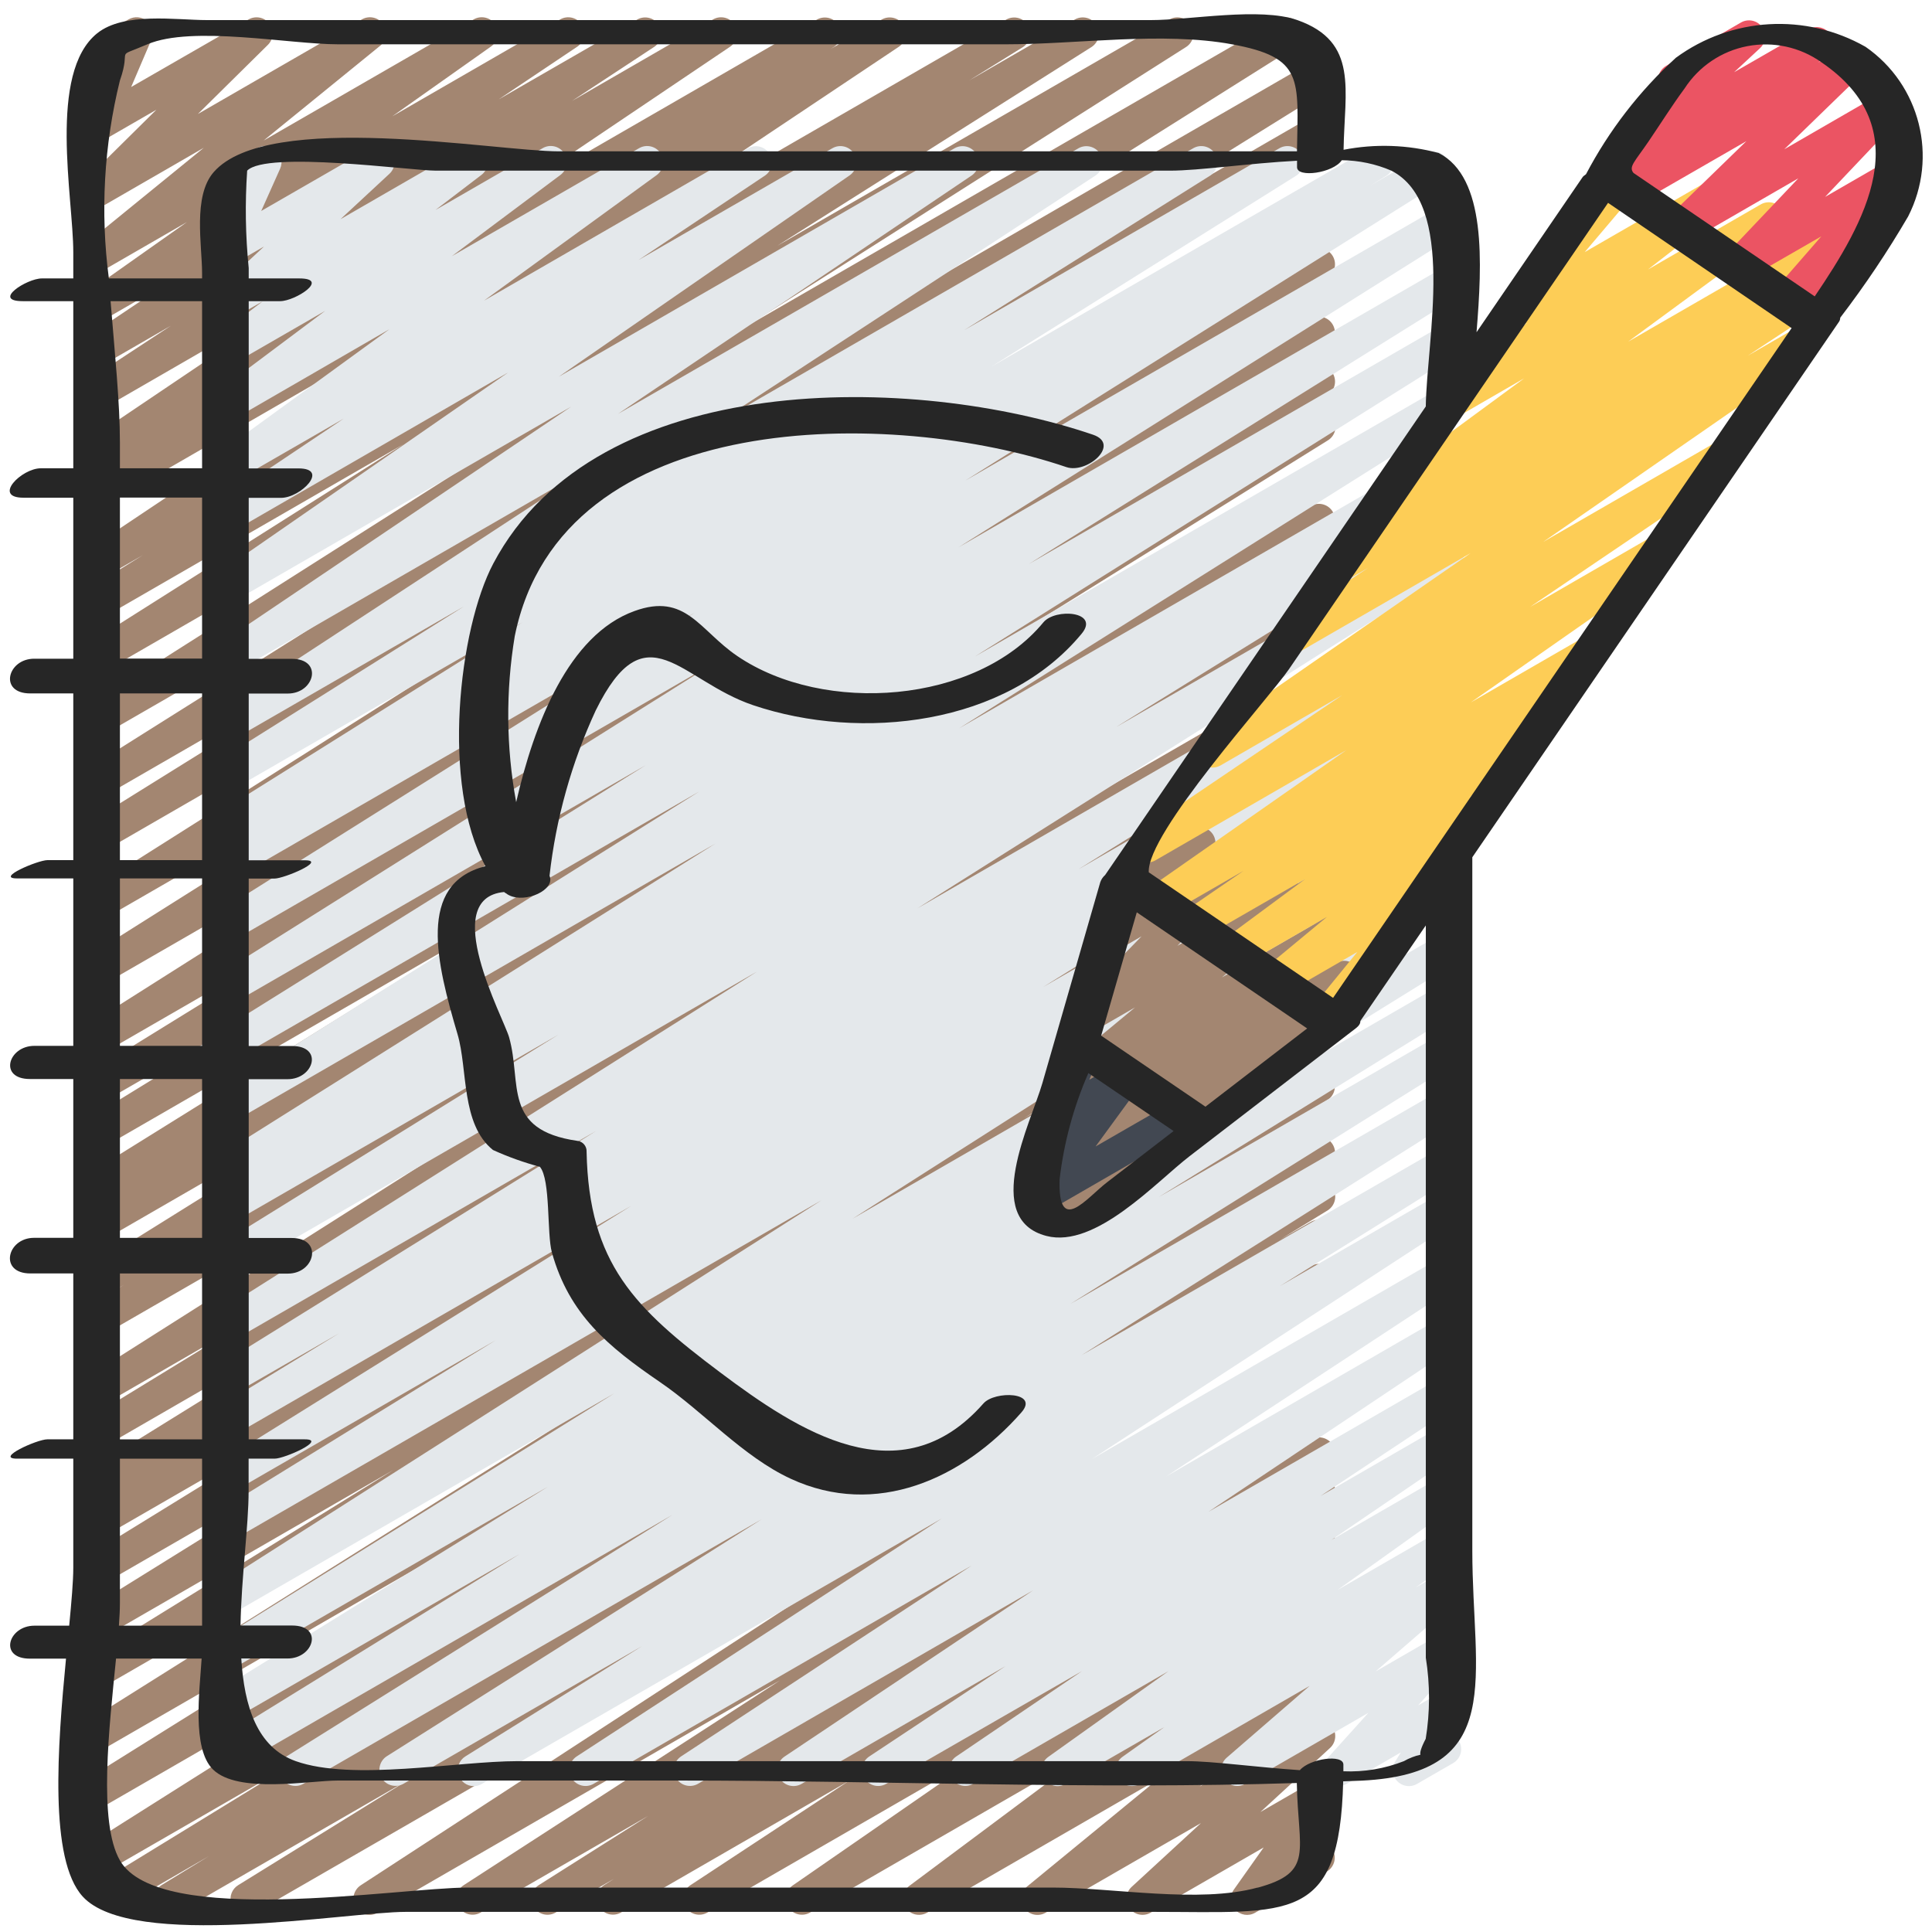
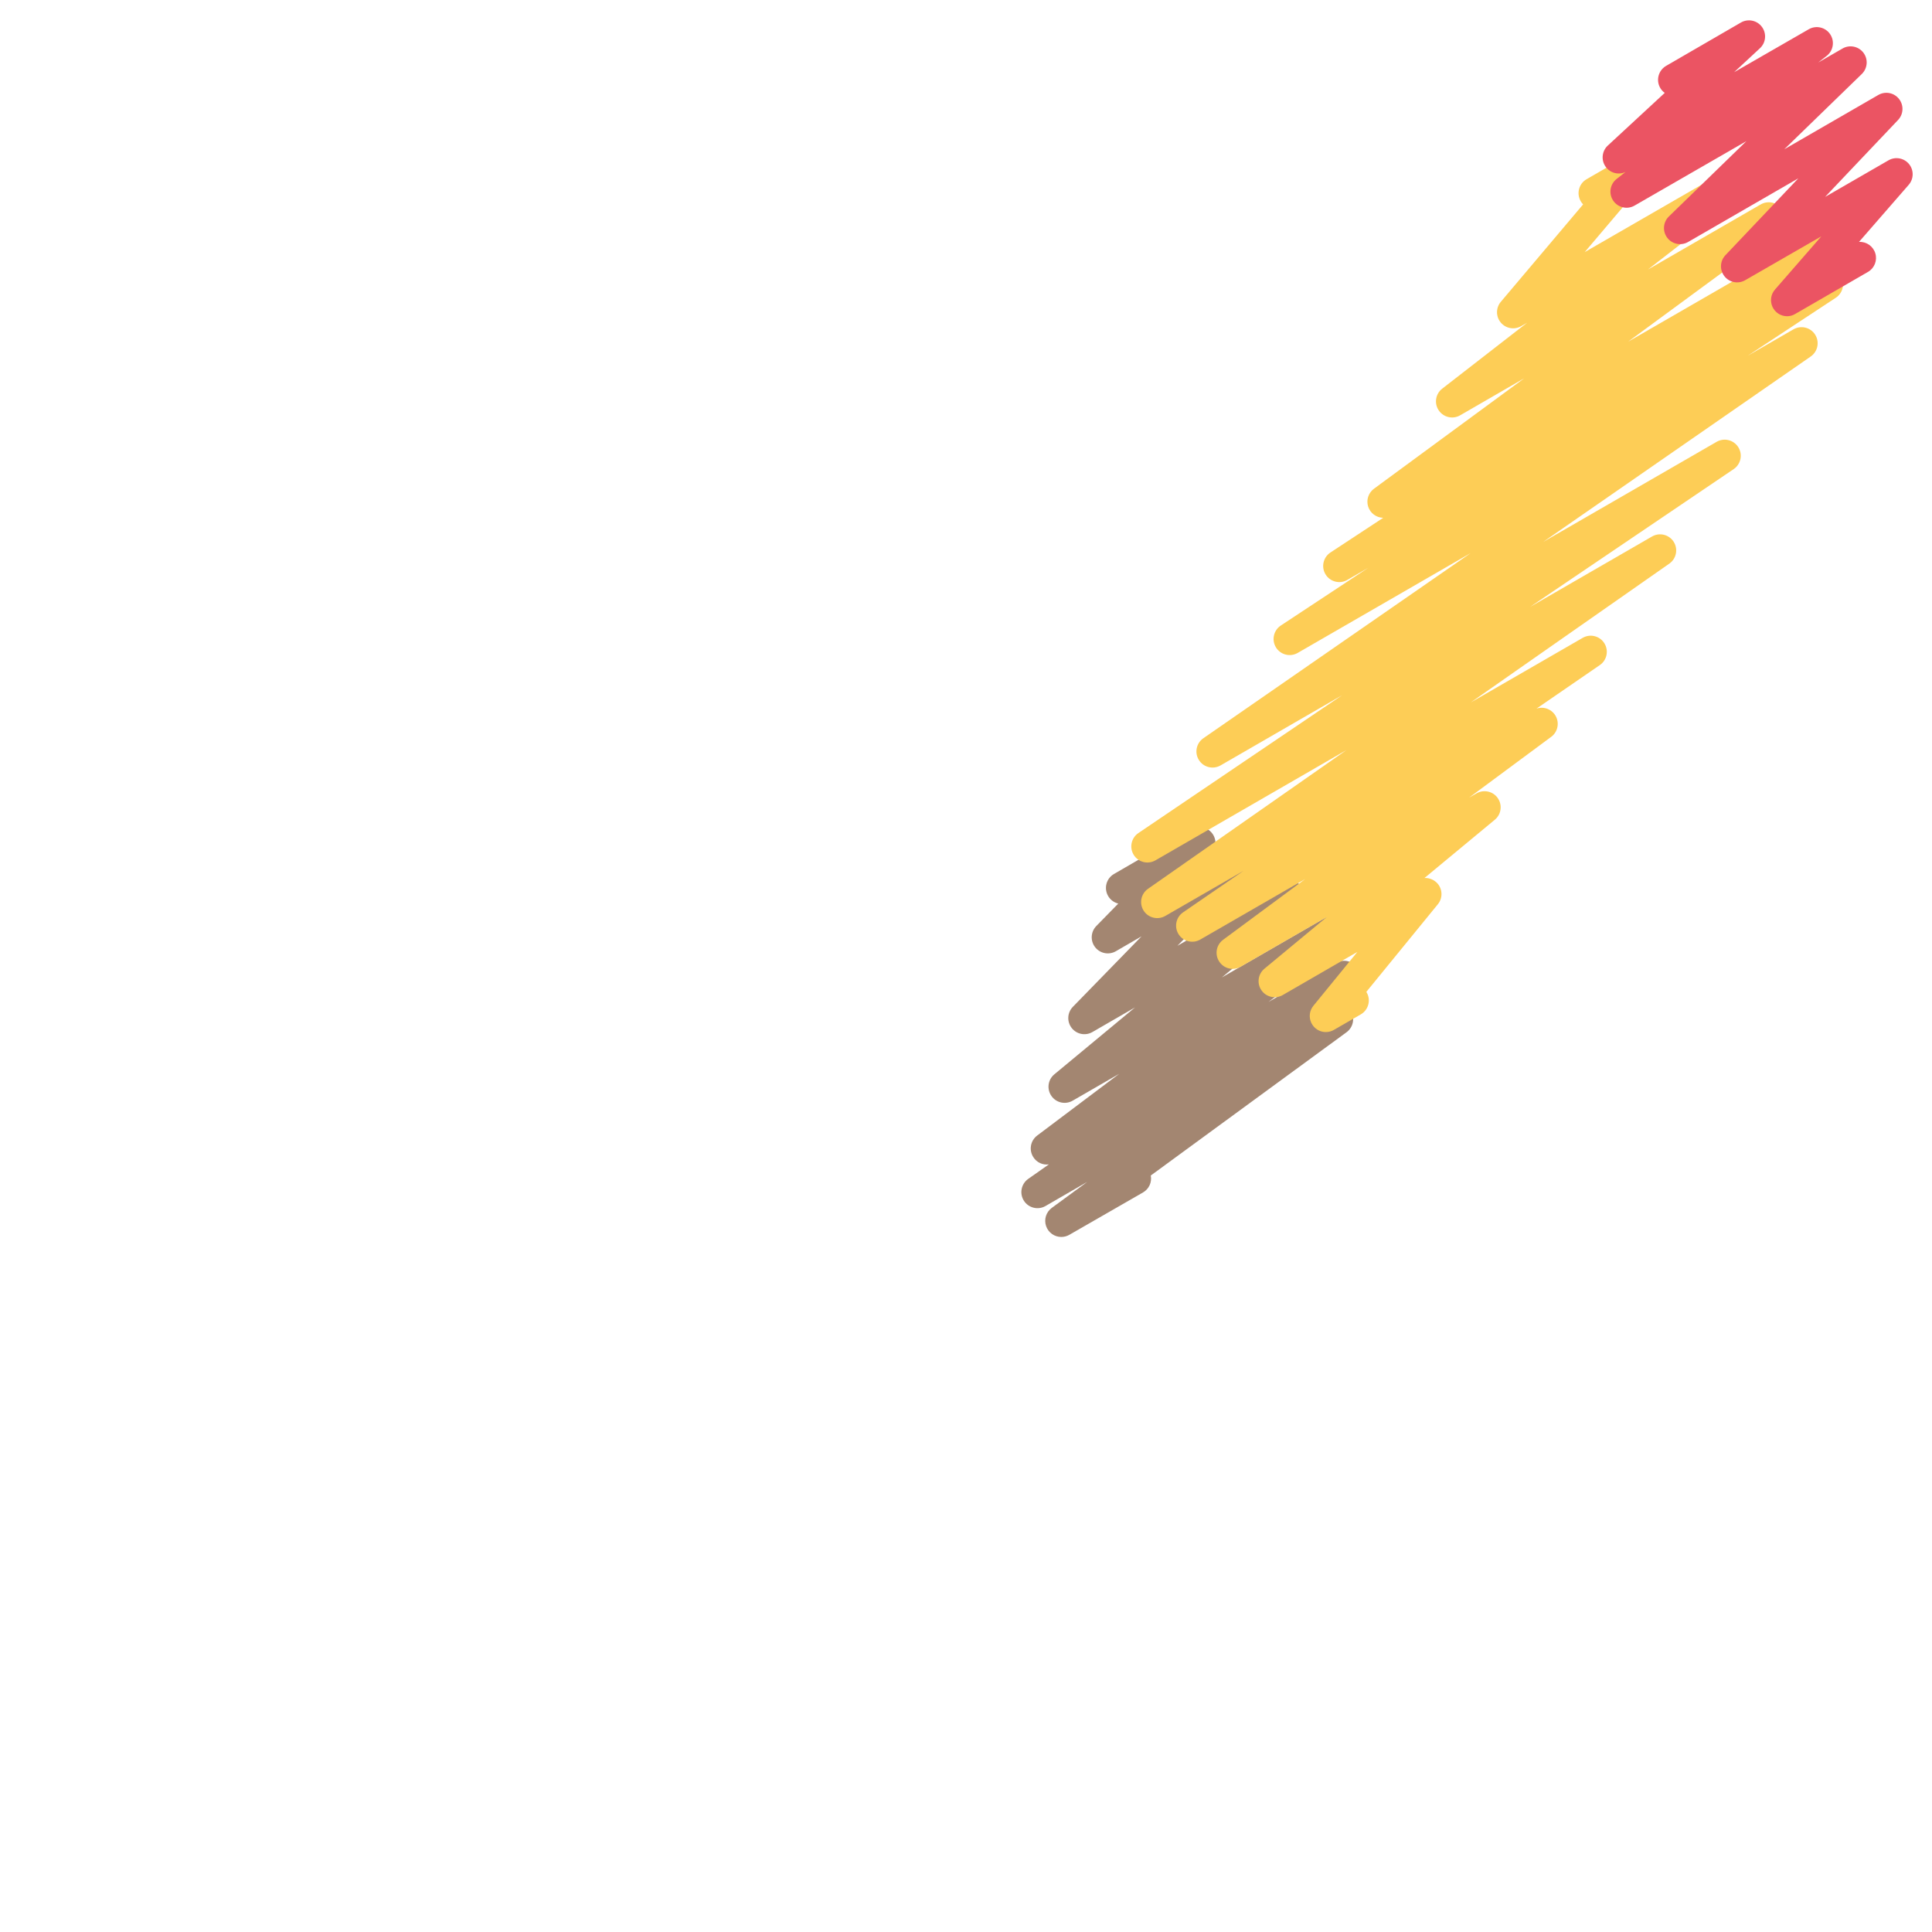
<svg xmlns="http://www.w3.org/2000/svg" height="512" viewBox="0 0 60 60" width="512">
  <g id="032---Police-Sketch-Artist" fill="none">
-     <path id="Path" d="m7.659 59.471c-.223-0-.419-.148-.481-.363s.028-.444.218-.562l5.29-3.273-7.154 4.127c-.236.131-.534.05-.672-.182s-.067-.532.161-.677l1.46-.893-2.75 1.588c-.235.124-.527.042-.663-.186-.136-.229-.069-.524.152-.672l5.871-3.6-5.811 3.353c-.236.132-.533.053-.673-.178-.139-.231-.07-.531.157-.678l16.736-10.575-16.22 9.365c-.235.124-.525.043-.662-.185-.137-.228-.072-.522.148-.671l13.406-8.371-12.892 7.442c-.235.127-.529.047-.667-.182-.138-.229-.071-.526.152-.674l15.29-9.608-14.775 8.531c-.237.141-.544.064-.685-.173s-.064-.544.173-.685l9.445-5.835-8.933 5.157c-.236.133-.535.054-.675-.179-.139-.233-.067-.534.162-.679l11.588-7.2-11.075 6.395c-.236.128-.53.047-.668-.183-.137-.23-.069-.528.156-.675l8.039-4.951-7.527 4.345c-.236.129-.532.047-.669-.185-.137-.232-.066-.53.16-.675l.623-.38-.114.066c-.236.133-.535.054-.675-.179-.139-.233-.067-.534.162-.679l10.817-6.706-10.305 5.955c-.237.135-.538.055-.678-.179-.139-.235-.065-.537.168-.681l4.64-2.84-4.13 2.384c-.234.124-.524.043-.661-.183-.137-.227-.074-.521.144-.671l17.686-11.22-17.169 9.907c-.235.123-.526.04-.661-.189-.135-.228-.069-.523.152-.67l1.083-.66-.574.331c-.236.13-.532.05-.67-.181-.138-.231-.069-.529.156-.676l12.941-8.072-12.427 7.177c-.236.129-.532.047-.669-.185-.137-.232-.066-.53.16-.675l.684-.417-.175.1c-.237.142-.544.065-.686-.172-.142-.237-.065-.544.172-.686l12.356-7.691-11.842 6.838c-.236.131-.534.05-.672-.182s-.067-.532.161-.677l6.857-4.213-6.346 3.663c-.237.141-.544.064-.685-.173s-.064-.544.173-.685l9.115-5.628-8.6 4.967c-.235.129-.53.05-.669-.179-.139-.229-.072-.528.152-.676l17.32-10.971-16.806 9.7c-.235.125-.526.045-.664-.183s-.073-.523.148-.672l16.359-10.319-15.843 9.147c-.153.092-.343.096-.5.01-.156-.086-.255-.249-.259-.428-.004-.179.088-.346.241-.438l17.179-10.874-16.662 9.623c-.235.126-.528.045-.665-.184-.137-.229-.07-.525.152-.673l12.194-7.59-11.681 6.747c-.235.125-.526.045-.664-.183s-.073-.523.148-.672l14.67-9.231-14.154 8.167c-.234.127-.527.048-.666-.18-.138-.228-.073-.524.148-.674l13.721-8.721-13.2 7.622c-.235.129-.53.05-.669-.179-.139-.229-.072-.528.152-.676l9.769-6.181-9.255 5.341c-.236.133-.535.054-.675-.179-.139-.233-.067-.534.162-.679l1.675-1.039-1.162.67c-.233.127-.524.05-.664-.175-.14-.225-.08-.521.137-.673l11.906-7.958-11.379 6.572c-.236.132-.533.053-.673-.178-.139-.231-.07-.531.157-.678l.411-.258c-.237.073-.492-.04-.598-.264-.106-.224-.032-.493.174-.63l7.4-4.989-6.876 3.97c-.234.133-.532.057-.673-.173-.141-.229-.075-.529.149-.678l2.554-1.678-2.03 1.171c-.233.135-.532.061-.675-.168-.143-.229-.078-.53.146-.68l2.44-1.639-1.906 1.1c-.231.128-.522.055-.664-.167-.143-.222-.088-.517.125-.673l3.067-2.166-2.528 1.459c-.226.129-.513.064-.661-.15-.148-.214-.106-.506.096-.671l3.616-2.945-3.051 1.762c-.217.122-.492.066-.643-.133-.151-.198-.133-.478.043-.655l2.178-2.154-1.578.91c-.186.107-.42.083-.581-.059s-.213-.371-.129-.569l.646-1.517c-.24.049-.481-.083-.568-.313-.087-.229.005-.488.218-.61l1.129-.649c.186-.107.42-.083.581.059.161.142.213.371.129.569l-.629 1.472 3.649-2.1c.217-.122.492-.066.643.133.151.198.133.478-.043.655l-2.177 2.15 5.094-2.938c.225-.129.512-.064.659.15.147.214.107.505-.093.67l-3.619 2.943 6.525-3.763c.231-.133.527-.061.671.163.144.225.086.523-.132.678l-3.069 2.17 5.217-3.011c.233-.133.529-.058.671.169.142.227.08.526-.141.678l-2.44 1.636 4.31-2.483c.233-.127.525-.049.665.177.139.226.078.522-.141.673l-2.555 1.68 4.379-2.53c.233-.133.529-.058.671.169.142.227.08.526-.141.678l-7.407 4.99 10.112-5.837c.235-.125.526-.045.664.183.137.228.073.523-.148.672l-.107.068 1.6-.923c.233-.127.524-.05.664.175.14.225.08.521-.137.673l-11.906 7.952 15.249-8.8c.235-.126.528-.045.665.184.137.229.07.525-.152.673l-1.681 1.043 3.293-1.9c.235-.129.53-.05.669.179.139.229.072.528-.152.676l-9.769 6.179 12.188-7.034c.235-.131.532-.053.671.177.14.23.072.529-.152.677l-13.727 8.721 16.592-9.575c.235-.129.53-.05.669.179.139.229.072.528-.152.676l-14.667 9.226 15.163-8.754c.235-.126.528-.045.665.184.137.229.07.525-.152.673l-12.179 7.578 11.666-6.735c.235-.129.53-.05.669.179.139.229.072.528-.152.676l-17.179 10.874 16.662-9.62c.236-.132.533-.053.673.178.139.231.07.531-.157.678l-16.359 10.32 15.843-9.146c.235-.129.53-.05.669.179.139.229.072.528-.152.676l-17.323 10.971 16.806-9.702c.236-.128.53-.047.668.183.137.23.069.528-.156.675l-9.132 5.64 8.62-4.978c.236-.131.534-.05.672.182s.067.532-.161.677l-6.857 4.213 6.346-3.663c.237-.142.544-.065.686.172.142.237.065.544-.172.686l-12.341 7.681 11.827-6.828c.236-.129.532-.047.669.185.137.232.066.53-.16.675l-.684.417.175-.1c.236-.13.532-.05.67.181.138.231.069.529-.156.676l-12.941 8.068 12.427-7.174c.235-.123.526-.04.661.189.135.228.069.523-.152.67l-1.083.66.574-.331c.235-.129.53-.05.669.179.139.229.072.528-.152.676l-17.686 11.22 17.169-9.912c.236-.126.529-.044.666.186.137.23.068.527-.156.673l-4.666 2.855 4.156-2.4c.235-.126.528-.045.665.184.137.229.07.525-.152.673l-10.807 6.7 10.294-5.941c.236-.129.532-.047.669.185.137.232.066.53-.16.675l-.623.38.114-.066c.236-.128.53-.047.668.183.137.23.069.528-.156.675l-8.039 4.952 7.527-4.345c.235-.126.528-.045.665.184.137.229.07.525-.152.673l-11.588 7.2 11.075-6.395c.236-.128.53-.047.668.183.137.23.069.528-.156.675l-9.426 5.825 8.914-5.147c.236-.136.538-.058.678.176.14.234.068.537-.163.681l-15.29 9.607 14.775-8.53c.235-.124.525-.043.662.185.137.228.072.522-.148.671l-13.406 8.371 12.892-7.437c.235-.125.526-.045.664.183.137.228.073.523-.148.672l-16.747 10.576 16.231-9.37c.236-.131.534-.05.672.182s.067.532-.161.677l-5.854 3.593 5.343-3.084c.237-.135.538-.055.678.179.139.235.065.537-.168.681l-1.469.9.959-.552c.235-.122.524-.04.66.187.136.227.071.521-.148.67l-5.3 3.281 4.791-2.765c.234-.129.527-.051.667.176.14.227.076.524-.144.675l-14.046 9.152 13.518-7.8c.234-.127.526-.048.665.179.139.227.076.523-.144.673l-9.832 6.366 9.311-5.375c.235-.129.53-.05.669.179.139.229.072.528-.152.676l-3.4 2.151 2.885-1.662c.236-.132.533-.053.673.178.139.231.07.531-.157.678l-.445.281c.238-.091.507.012.624.239.116.227.043.506-.171.646l-4.922 3.238 4.4-2.539c.232-.131.526-.057.668.168.142.225.083.522-.134.676l-6.007 4.156 5.473-3.159c.229-.129.519-.059.663.16.145.219.095.513-.114.673l-5.628 4.2 5.077-2.935c.226-.131.514-.067.663.148.148.215.107.507-.096.672l-4.029 3.3 3.462-2c.22-.126.5-.067.651.137.151.205.124.49-.062.663l-2.163 1.99 1.575-.909c.203-.117.461-.077.62.096.158.174.174.434.038.626l-.924 1.317.266-.153c.237-.124.531-.039.665.193.134.232.061.528-.165.672l-2.242 1.288c-.203.117-.46.076-.618-.097s-.175-.433-.04-.624l.925-1.307-3.516 2.028c-.22.124-.499.065-.649-.139-.15-.204-.124-.488.061-.661l2.158-1.986-4.829 2.786c-.225.13-.513.066-.661-.148-.148-.214-.108-.506.093-.671l4.03-3.306-7.145 4.125c-.229.129-.519.059-.663-.16-.145-.219-.095-.513.114-.673l5.628-4.2-8.721 5.033c-.231.126-.521.051-.662-.171-.141-.223-.085-.517.128-.672l6.008-4.157-8.662 5c-.233.127-.525.049-.665-.177-.139-.226-.078-.522.141-.673l4.923-3.24-7.084 4.09c-.235.125-.526.045-.664-.183-.137-.228-.073-.523.148-.672l.314-.2-1.826 1.055c-.235.129-.53.05-.669-.179-.139-.229-.072-.528.152-.676l3.4-2.151-5.212 3.006c-.234.127-.526.048-.665-.179-.139-.227-.076-.523.144-.673l9.83-6.364-12.5 7.216c-.234.133-.532.057-.673-.173-.141-.229-.075-.529.149-.678l14.046-9.149-17.338 10c-.076.045-.162.07-.25.071z" fill="#a38671" />
-     <path id="Path" d="m14.717 55.471c-.223 0-.419-.148-.481-.362-.061-.214.026-.444.216-.562l5.486-3.424-7.414 4.277c-.235.129-.53.05-.669-.179-.139-.229-.072-.528.152-.676l11.647-7.363-14.235 8.218c-.236.132-.533.053-.673-.178-.139-.231-.07-.531.157-.678l11.982-7.5-13.493 7.795c-.237.142-.544.064-.686-.173s-.064-.544.173-.686l9.251-5.713-8.85 5.108c-.235.122-.524.04-.66-.187-.136-.227-.071-.521.148-.67l10.254-6.349-9.742 5.624c-.236.13-.532.05-.67-.181-.138-.231-.069-.529.156-.676l12.312-7.664-11.798 6.812c-.235.135-.535.057-.676-.175s-.071-.534.158-.68l18.753-11.955-18.235 10.526c-.237.141-.544.064-.685-.173s-.064-.544.173-.685l8.626-5.319-8.114 4.686c-.237.142-.544.065-.686-.172s-.065-.544.172-.686l12.843-8.005-12.329 7.118c-.237.135-.538.055-.678-.179-.139-.235-.065-.537.168-.681l3.767-2.3-3.258 1.878c-.235.126-.528.045-.665-.184-.137-.229-.07-.525.152-.673l11.743-7.3-11.23 6.485c-.235.125-.526.045-.664-.183s-.073-.523.148-.672l16.758-10.588-16.242 9.376c-.235.126-.528.045-.665-.184-.137-.229-.07-.525.152-.673l10.576-6.553-10.063 5.809c-.235.123-.526.04-.661-.189-.135-.228-.069-.523.152-.67l.623-.379-.114.065c-.236.132-.533.053-.673-.178-.139-.231-.07-.531.157-.678l15.45-9.712-14.934 8.62c-.235.127-.529.047-.667-.182-.138-.229-.071-.526.152-.674l14.954-9.385-14.439 8.336c-.235.124-.525.043-.662-.185-.137-.228-.072-.522.148-.671l13.285-8.293-12.771 7.373c-.236.132-.533.053-.673-.178-.139-.231-.07-.531.157-.678l15.473-9.728-14.957 8.634c-.235.127-.529.047-.667-.182-.138-.229-.071-.526.152-.674l14.813-9.307-14.3 8.255c-.236.126-.529.044-.666-.186-.137-.23-.068-.527.156-.673l.533-.322-.02.01c-.235.127-.529.047-.667-.182-.138-.229-.071-.526.152-.674l9.462-5.928-8.948 5.164c-.235.127-.529.047-.667-.182-.138-.229-.071-.526.152-.674l7.642-4.8-7.127 4.112c-.233.124-.522.045-.661-.179s-.078-.518.138-.671l11.749-7.69-11.226 6.481c-.233.129-.525.053-.666-.173s-.081-.522.137-.674l10.988-7.411-10.459 6.038c-.232.131-.526.057-.668-.168-.142-.225-.083-.522.134-.676l9.037-6.256-8.5 4.91c-.233.131-.528.055-.669-.172-.141-.227-.079-.525.141-.676l3.921-2.629-3.4 1.96c-.23.131-.522.06-.666-.162-.144-.222-.091-.518.122-.675l5.365-3.9-4.817 2.786c-.229.132-.521.063-.667-.158-.146-.221-.094-.517.117-.675l3.371-2.523-2.821 1.627c-.228.129-.517.06-.662-.158-.145-.218-.098-.511.109-.672l1.432-1.093-.879.507c-.221.13-.504.072-.656-.134-.152-.206-.124-.494.065-.666l1.512-1.409-.922.532c-.188.109-.424.084-.585-.061-.161-.145-.21-.378-.122-.576l.614-1.373c-.201.026-.397-.071-.5-.245-.138-.239-.057-.545.182-.683l1.127-.649c.188-.108.423-.084.584.061.161.145.21.377.123.575l-.588 1.315 3.387-1.951c.221-.13.504-.072.656.134.152.206.124.494-.065.666l-1.516 1.407 3.825-2.207c.228-.132.52-.064.666.155.146.219.097.514-.112.675l-1.428 1.09 3.329-1.92c.229-.132.521-.063.667.158.146.221.094.517-.117.675l-3.372 2.522 5.818-3.355c.23-.131.522-.06.666.162.144.222.091.518-.122.675l-5.363 3.9 8.2-4.734c.233-.129.525-.053.666.173s.081.522-.137.674l-3.927 2.623 6.022-3.473c.232-.129.524-.055.666.169.142.224.085.52-.131.674l-9.039 6.257 12.3-7.1c.232-.127.523-.051.664.173.141.224.082.52-.134.673l-10.99 7.408 14.308-8.254c.233-.127.525-.049.665.177.139.226.078.522-.141.673l-11.754 7.688 14.793-8.538c.236-.132.533-.053.673.178.139.231.07.531-.157.678l-7.64 4.8 9.8-5.656c.236-.132.533-.053.673.178.139.231.07.531-.157.678l-9.472 5.934 11.76-6.79c.236-.131.534-.05.672.182.138.232.067.532-.161.677l-.507.309 1.728-1c.236-.132.533-.053.673.178.139.231.07.531-.157.678l-14.81 9.3 14.739-8.505c.235-.125.526-.045.664.183.137.228.073.523-.148.672l-15.473 9.726 14.957-8.632c.236-.13.532-.05.67.181.138.231.069.529-.156.676l-13.285 8.293 12.771-7.373c.235-.127.529-.047.667.182.138.229.071.526-.152.674l-14.954 9.385 14.439-8.336c.235-.125.526-.045.664.183.137.228.073.523-.148.672l-15.45 9.714 14.934-8.619c.235-.123.526-.04.661.189.135.228.069.523-.152.67l-.654.4.145-.083c.235-.126.528-.045.665.184.137.229.07.525-.152.673l-10.586 6.555 10.074-5.816c.236-.132.533-.053.673.178.139.231.07.531-.157.678l-16.748 10.582 16.232-9.371c.235-.126.528-.045.665.184.137.229.07.525-.152.673l-11.743 7.3 11.23-6.483c.236-.126.529-.044.666.186.137.23.068.527-.156.673l-3.779 2.31 3.269-1.887c.235-.124.525-.043.662.185.137.228.072.522-.148.671l-12.843 8.004 12.329-7.117c.236-.128.53-.047.668.183.137.23.069.528-.156.675l-8.606 5.304 8.094-4.673c.235-.135.535-.057.676.175.141.232.071.534-.158.68l-18.761 11.965 18.243-10.533c.237-.142.544-.065.686.172s.065.544-.172.686l-12.313 7.663 11.8-6.812c.236-.128.53-.047.668.183.137.23.069.528-.156.675l-10.234 6.338 9.721-5.619c.237-.141.544-.064.685.173s.064.544-.173.685l-9.254 5.721 8.742-5.047c.235-.127.529-.047.667.182.138.229.071.526-.152.674l-11.987 7.5 11.472-6.623c.236-.143.544-.067.686.17.143.236.067.544-.17.686l-11.648 7.365 11.131-6.426c.236-.13.532-.05.67.181.138.231.069.529-.156.676l-5.488 3.424 4.974-2.871c.235-.136.535-.061.677.171.142.231.073.534-.154.681l-11.334 7.39 10.811-6.242c.234-.133.532-.057.673.173.141.229.075.529-.149.678l-9.027 5.93 8.5-4.91c.234-.139.536-.065.68.166s.076.535-.152.683l-7.718 5.161 7.19-4.15c.233-.129.526-.052.667.174.14.226.078.523-.141.675l-4.234 2.809 3.711-2.142c.233-.131.527-.056.669.17s.081.523-.138.676l-3.9 2.659 3.371-1.946c.231-.136.528-.065.673.16.145.225.087.525-.132.68l-3.725 2.661 3.184-1.838c.231-.132.525-.06.668.164.144.224.087.521-.128.676l-1.3.923.755-.436c.223-.128.507-.066.657.144s.115.499-.08.667l-2.576 2.232 2-1.155c.213-.121.482-.071.636.119.154.19.148.464-.014.647l-1.3 1.442.674-.389c.198-.114.448-.08.608.084.16.164.188.417.067.612l-.356.576c.188.061.322.227.343.424.021.197-.077.387-.248.485l-1.119.645c-.199.118-.454.084-.615-.083-.161-.167-.186-.422-.061-.617l.171-.277-1.685.977c-.213.121-.482.071-.636-.119-.154-.19-.148-.464.014-.647l1.3-1.441-3.828 2.207c-.223.126-.505.063-.653-.145-.148-.208-.116-.495.076-.665l2.578-2.232-5.271 3.042c-.231.132-.525.06-.668-.164-.144-.224-.087-.521.128-.676l1.3-.923-3.06 1.763c-.231.136-.528.065-.673-.16-.145-.225-.087-.525.132-.68l3.728-2.66-6.066 3.5c-.232.129-.525.054-.666-.171-.142-.225-.083-.521.134-.674l3.911-2.655-6.08 3.5c-.234.133-.53.057-.672-.171s-.078-.528.145-.678l4.234-2.807-6.333 3.656c-.233.135-.532.061-.675-.168-.143-.229-.078-.53.146-.68l7.719-5.162-10.411 6.01c-.234.131-.529.054-.669-.174-.141-.228-.077-.526.144-.676l9.03-5.931-11.746 6.781c-.234.133-.532.057-.673-.173-.141-.229-.075-.529.149-.678l11.337-7.389-14.278 8.24c-.076.045-.162.07-.25.071z" fill="#e4e8eb" />
    <path id="Path" d="m32.96 38.415c-.215 0-.406-.138-.474-.342-.068-.204.002-.429.174-.558l1.106-.811-1.3.752c-.231.131-.525.058-.668-.166-.143-.224-.085-.521.131-.676l.645-.453c-.189.027-.377-.059-.48-.22-.146-.22-.095-.516.116-.675l2.549-1.918-1.447.835c-.225.13-.512.066-.66-.148s-.109-.505.091-.67l2.506-2.078-1.323.764c-.216.125-.491.071-.644-.126s-.138-.476.035-.655l2.135-2.191-.8.464c-.216.123-.49.069-.642-.127-.153-.196-.138-.475.034-.654l.685-.7c-.133-.032-.248-.118-.316-.237-.137-.239-.056-.544.183-.682l2.404-1.394c.216-.123.49-.069.642.127.153.196.138.475-.034.654l-.333.342.819-.472c.216-.125.491-.071.645.126.153.197.138.477-.037.656l-2.136 2.191 3.311-1.911c.225-.127.509-.062.656.149.147.212.11.501-.087.668l-2.5 2.077 3.451-1.992c.229-.128.517-.058.662.16.145.219.096.512-.112.672l-2.552 1.92 2.1-1.213c.231-.131.525-.058.668.166.143.224.085.521-.131.676l-.59.415c.195-.03.39.056.5.221.145.223.091.52-.124.677l-6.079 4.449c.04.209-.057.42-.241.526l-2.288 1.315c-.076.044-.162.067-.25.067z" fill="#a38671" />
-     <path id="Path" d="m32.227 37.724c-.188-.001-.359-.108-.443-.275-.084-.168-.068-.368.043-.52l1.371-1.878-.149.086c-.186.107-.418.083-.579-.058-.161-.141-.214-.369-.132-.567l.614-1.472c-.008-.012-.015-.023-.022-.036-.138-.239-.057-.545.182-.683l.331-.191c.186-.107.418-.083.579.058.161.141.214.369.132.567l-.323.776.91-.531c.204-.119.464-.078.622.098.158.176.172.438.033.629l-1.372 1.878 2.476-1.425c.155-.099.352-.104.512-.015.16.09.259.26.256.443s-.105.351-.268.436l-4.522 2.611c-.076.044-.163.068-.251.068z" fill="#424852" />
    <path id="Path" d="m41.177 32.052c-.194.001-.37-.111-.453-.286-.083-.175-.058-.382.065-.531l1.364-1.671-2.323 1.342c-.224.125-.507.059-.654-.151s-.11-.499.086-.666l1.947-1.613-2.684 1.549c-.229.128-.518.057-.661-.163-.144-.219-.094-.512.114-.671l2.556-1.891-3.261 1.88c-.232.133-.528.059-.671-.167s-.082-.525.138-.678l1.877-1.289-2.429 1.4c-.232.133-.527.061-.671-.164-.144-.226-.085-.525.135-.679l6.165-4.31-5.936 3.427c-.233.133-.529.058-.671-.169-.142-.227-.08-.526.141-.678l6.329-4.282-3.78 2.183c-.232.129-.524.055-.666-.169-.142-.224-.085-.52.131-.674l8.309-5.755-5.385 3.108c-.233.125-.523.048-.662-.177s-.079-.519.137-.672l2.727-1.8-.642.371c-.235.141-.539.066-.682-.166-.144-.233-.073-.538.157-.685l1.633-1.074c-.214-.004-.401-.143-.467-.346-.066-.203.005-.426.176-.554l4.669-3.432-1.987 1.148c-.228.133-.519.066-.667-.153s-.099-.514.11-.675l2.636-2.046-.187.107c-.21.121-.477.073-.632-.113-.156-.186-.155-.457 0-.642l2.557-3.027c-.029-.03-.054-.064-.075-.1-.137-.239-.056-.544.183-.682l1.156-.668c.21-.12.475-.072.631.113s.156.455.001.641l-1.845 2.177 4.039-2.329c.227-.129.516-.061.662.155.146.217.1.509-.105.672l-2.634 2.044 3.506-2.024c.23-.13.521-.059.665.162.144.221.092.516-.12.674l-4.669 3.431 5.733-3.309c.233-.127.525-.049.665.177.139.226.078.522-.141.673l-.64.422.309-.179c.234-.136.534-.061.676.169s.076.532-.15.681l-2.734 1.8 1.419-.819c.232-.135.53-.063.674.164.144.227.083.527-.139.68l-8.306 5.757 5.39-3.111c.233-.131.527-.056.669.17s.081.523-.138.676l-6.329 4.284 3.789-2.188c.232-.133.527-.06.671.165.143.226.084.524-.135.678l-6.166 4.311 3.483-2.01c.232-.128.523-.053.664.171s.084.519-.131.673l-1.977 1.359c.233-.08.49.023.604.241s.053.487-.145.634l-2.551 1.889.235-.135c.225-.127.509-.062.656.149.147.212.11.501-.087.668l-2.19 1.814c.156-.008.306.057.409.174.157.184.16.454.007.641l-2.22 2.72.009.017c.138.239.057.545-.182.683l-.834.481c-.076.045-.162.068-.25.068z" fill="#fdcd56" />
    <path id="Path" d="m55.5 9.821c-.196-0-.374-.115-.455-.293-.081-.178-.051-.387.078-.535l1.439-1.652-2.369 1.364c-.215.121-.486.068-.639-.126-.153-.194-.141-.47.027-.65l2.268-2.391-3.42 1.975c-.218.128-.498.072-.651-.129s-.131-.486.051-.662l2.406-2.338-3.471 2c-.227.132-.518.065-.665-.153s-.1-.512.107-.674l.278-.217c-.223.105-.489.032-.627-.173-.138-.204-.106-.479.074-.646l1.769-1.636c-.138-.099-.216-.261-.207-.431s.102-.323.249-.408l2.323-1.346c.221-.128.502-.07.654.136.151.205.124.492-.064.664l-.8.742 2.32-1.335c.227-.129.516-.061.662.155.146.217.1.509-.105.672l-.265.207.752-.433c.218-.128.498-.072.651.129s.131.486-.051.662l-2.407 2.337 2.923-1.688c.215-.123.488-.07.641.125s.141.472-.029.652l-2.267 2.39 1.972-1.138c.211-.12.478-.071.633.116s.152.459-.006.644l-1.546 1.776c.231-.013.44.134.507.355.067.221-.027.459-.227.576l-2.268 1.31c-.074.044-.159.067-.245.067z" fill="#eb5463" />
    <g fill="#262626">
-       <path id="Shape" d="m57.936 1.454c-1.859-1.059-4.167-.926-5.891.341-1.132 1.034-2.076 2.257-2.79 3.615-.03.029-.075.05-.1.083l-3.3 4.825c.176-2.159.309-4.806-1.174-5.566-.965-.258-1.975-.292-2.955-.1.027-1.852.479-3.352-1.435-4.028-1.162-.409-3.33 0-4.543 0h-29.321c-.956 0-2.575-.259-3.409.41-1.538 1.236-.742 5.106-.742 6.797v.816h-.976c-.47 0-1.561.706-.594.706h1.57v5.19h-1.007c-.6 0-1.515.914-.538.914h1.545v5h-1.214c-.834 0-1.107 1.078-.124 1.078h1.338v5.177h-.8c-.3 0-1.633.568-.946.568h1.746v5.2h-1.208c-.815 0-1.122 1.03-.137 1.03h1.345v4.932h-1.218c-.843 0-1.1 1.106-.116 1.106h1.334v5.152h-.808c-.316 0-1.642.6-.936.6h1.744v3.381c0 .428-.056 1.064-.127 1.806h-1.08c-.813 0-1.124 1.024-.138 1.024h1.119c-.262 2.716-.533 6.235.519 7.388 1.528 1.674 8.212.476 10.035.476h23.232c4.218 0 5.769.378 5.878-4.054.194-.009.389-.013.583-.022 4.513-.226 3.427-3.2 3.427-7.139v-21.537l11.383-16.623c.027-.037.042-.081.042-.127 0-.006.008-.012.01-.018.764-1 1.466-2.046 2.1-3.133.94-1.84.375-4.091-1.323-5.268zm-16.536 29.536-5.724-3.9c-.072-1.212 3.749-5.423 4.355-6.309l9.909-14.481 5.7 3.889zm-7.6 2.336 2.647 1.8-2.068 1.592c-.639.491-1.527 1.669-1.472-.093.133-1.138.434-2.25.893-3.299zm3.636 1.043-3.24-2.207.014-.041c.364-1.263.729-2.526 1.094-3.788l5.291 3.606zm-33.712-31.869c.381-1.085-.222-.664.854-1.124 1.387-.592 4.419 0 5.921 0h20.753c2.206 0 4.838-.4 7.011 0 2.232.412 2.05 1.07 2.016 3.324h-22.915c-1.993 0-9.036-1.292-10.727.645-.653.748-.361 2.268-.361 3.141v.161h-2.895c-.27-2.052-.153-4.137.343-6.147zm-.29 6.853h2.842v5.19h-2.552v-.809c0-1.218-.159-2.77-.29-4.381zm.29 6.1h2.552v5h-2.552zm0 6.082h2.552v5.177h-2.552zm0 5.745h2.552v5.2h-2.552zm0 6.231h2.552v4.932h-2.552zm0 6.038h2.552v5.151h-2.552zm0 10.241v-4.49h2.552v5.187h-2.583c.019-.26.031-.497.031-.693zm35.332 8.83c-1.832.5-4.478 0-6.374 0h-18.157c-2.13 0-9.6 1.25-10.8-.842-.681-1.182-.332-4.139-.121-6.27h2.658c-.062 1-.307 2.793.35 3.442.773.766 3 .346 3.876.346h10.586c6.373 0 12.823.282 19.2.077.035 2.12.558 2.768-1.218 3.251zm5.22-4.618c-.166.318-.181.442-.162.492-.18.041-.354.108-.514.2-.598.235-1.238.342-1.88.315 0-.072 0-.134 0-.209 0-.327-1.036-.193-1.352.174-1.338-.089-2.706-.28-3.512-.28h-20.779c-1.883 0-5.123.628-6.892 0-1.2-.424-1.6-1.7-1.692-3.188h1.438c.813 0 1.124-1.024.138-1.024h-1.6c.027-1.509.252-3.093.252-4.182v-1h.808c.316 0 1.641-.6.936-.6h-1.741v-5.147h1.218c.843 0 1.1-1.106.116-1.106h-1.334v-4.932h1.207c.816 0 1.123-1.03.138-1.03h-1.345v-5.2h.8c.3 0 1.633-.568.946-.568h-1.746v-5.178h1.214c.834 0 1.107-1.078.124-1.078h-1.338v-5h1.007c.605 0 1.515-.914.538-.914h-1.545v-5.194h.976c.47 0 1.561-.706.594-.706h-1.57v-.321c-.101-1.006-.117-2.018-.048-3.026.605-.622 5.089 0 5.86 0h22.8c.9 0 2.469-.231 3.945-.308v.2c0 .34 1.123.184 1.39-.216.529.005 1.053.115 1.539.324 2.023 1.037 1.1 5.218 1.069 7.323l-9.958 14.551c-.068.06-.12.136-.15.221-.6 2.082-1.2 4.164-1.8 6.246-.356 1.231-1.895 4.221.129 4.743 1.525.394 3.405-1.678 4.443-2.477l5.153-3.965c.124-.095.155-.169.15-.233l2.034-2.97v22.744c.134.836.133 1.688-.004 2.523zm12.079-44.8-5.625-3.831c-.159-.193.036-.345.468-.979.372-.547.726-1.113 1.118-1.644.444-.686 1.149-1.162 1.952-1.315.803-.153 1.634.028 2.3.503 3.026 2.064 1.353 4.964-.213 7.273z" />
-       <path id="Path" d="m30.542 43.585c-2.585 2.937-5.753.855-8.177-.964-2.651-1.99-4.077-3.376-4.148-6.852.01-.173-.118-.323-.29-.339-2.338-.339-1.711-1.778-2.116-3.215-.168-.6-2.2-4.325-.153-4.513l.01.013c.014.014.036.018.051.03.03.025.064.046.1.062.508.246 1.435-.171 1.247-.609.199-1.777.684-3.51 1.434-5.133 1.566-3.176 2.629-.924 4.894-.163 3.355 1.129 7.855.62 10.2-2.225.568-.689-.818-.8-1.192-.348-2.092 2.535-6.811 2.872-9.5 1.048-1.182-.8-1.6-1.983-3.2-1.4-2.046.739-3.114 3.5-3.672 5.935-.313-1.703-.327-3.448-.044-5.156 1.449-7.165 11.747-7.081 17.13-5.25.645.219 1.7-.709.828-1.006-5.535-1.883-15.4-2.09-18.624 4-1.073 2.029-1.624 6.883-.244 9.4-2.145.541-1.513 3.029-.866 5.221.323 1.1.1 2.786 1.1 3.593.47.214.958.388 1.457.522.337.4.212 2.081.372 2.657.536 1.933 1.75 2.929 3.359 4.03 1.353.924 2.574 2.314 4.057 3 2.649 1.227 5.347.008 7.16-2.053.578-.648-.821-.686-1.173-.285z" />
-     </g>
+       </g>
  </g>
</svg>